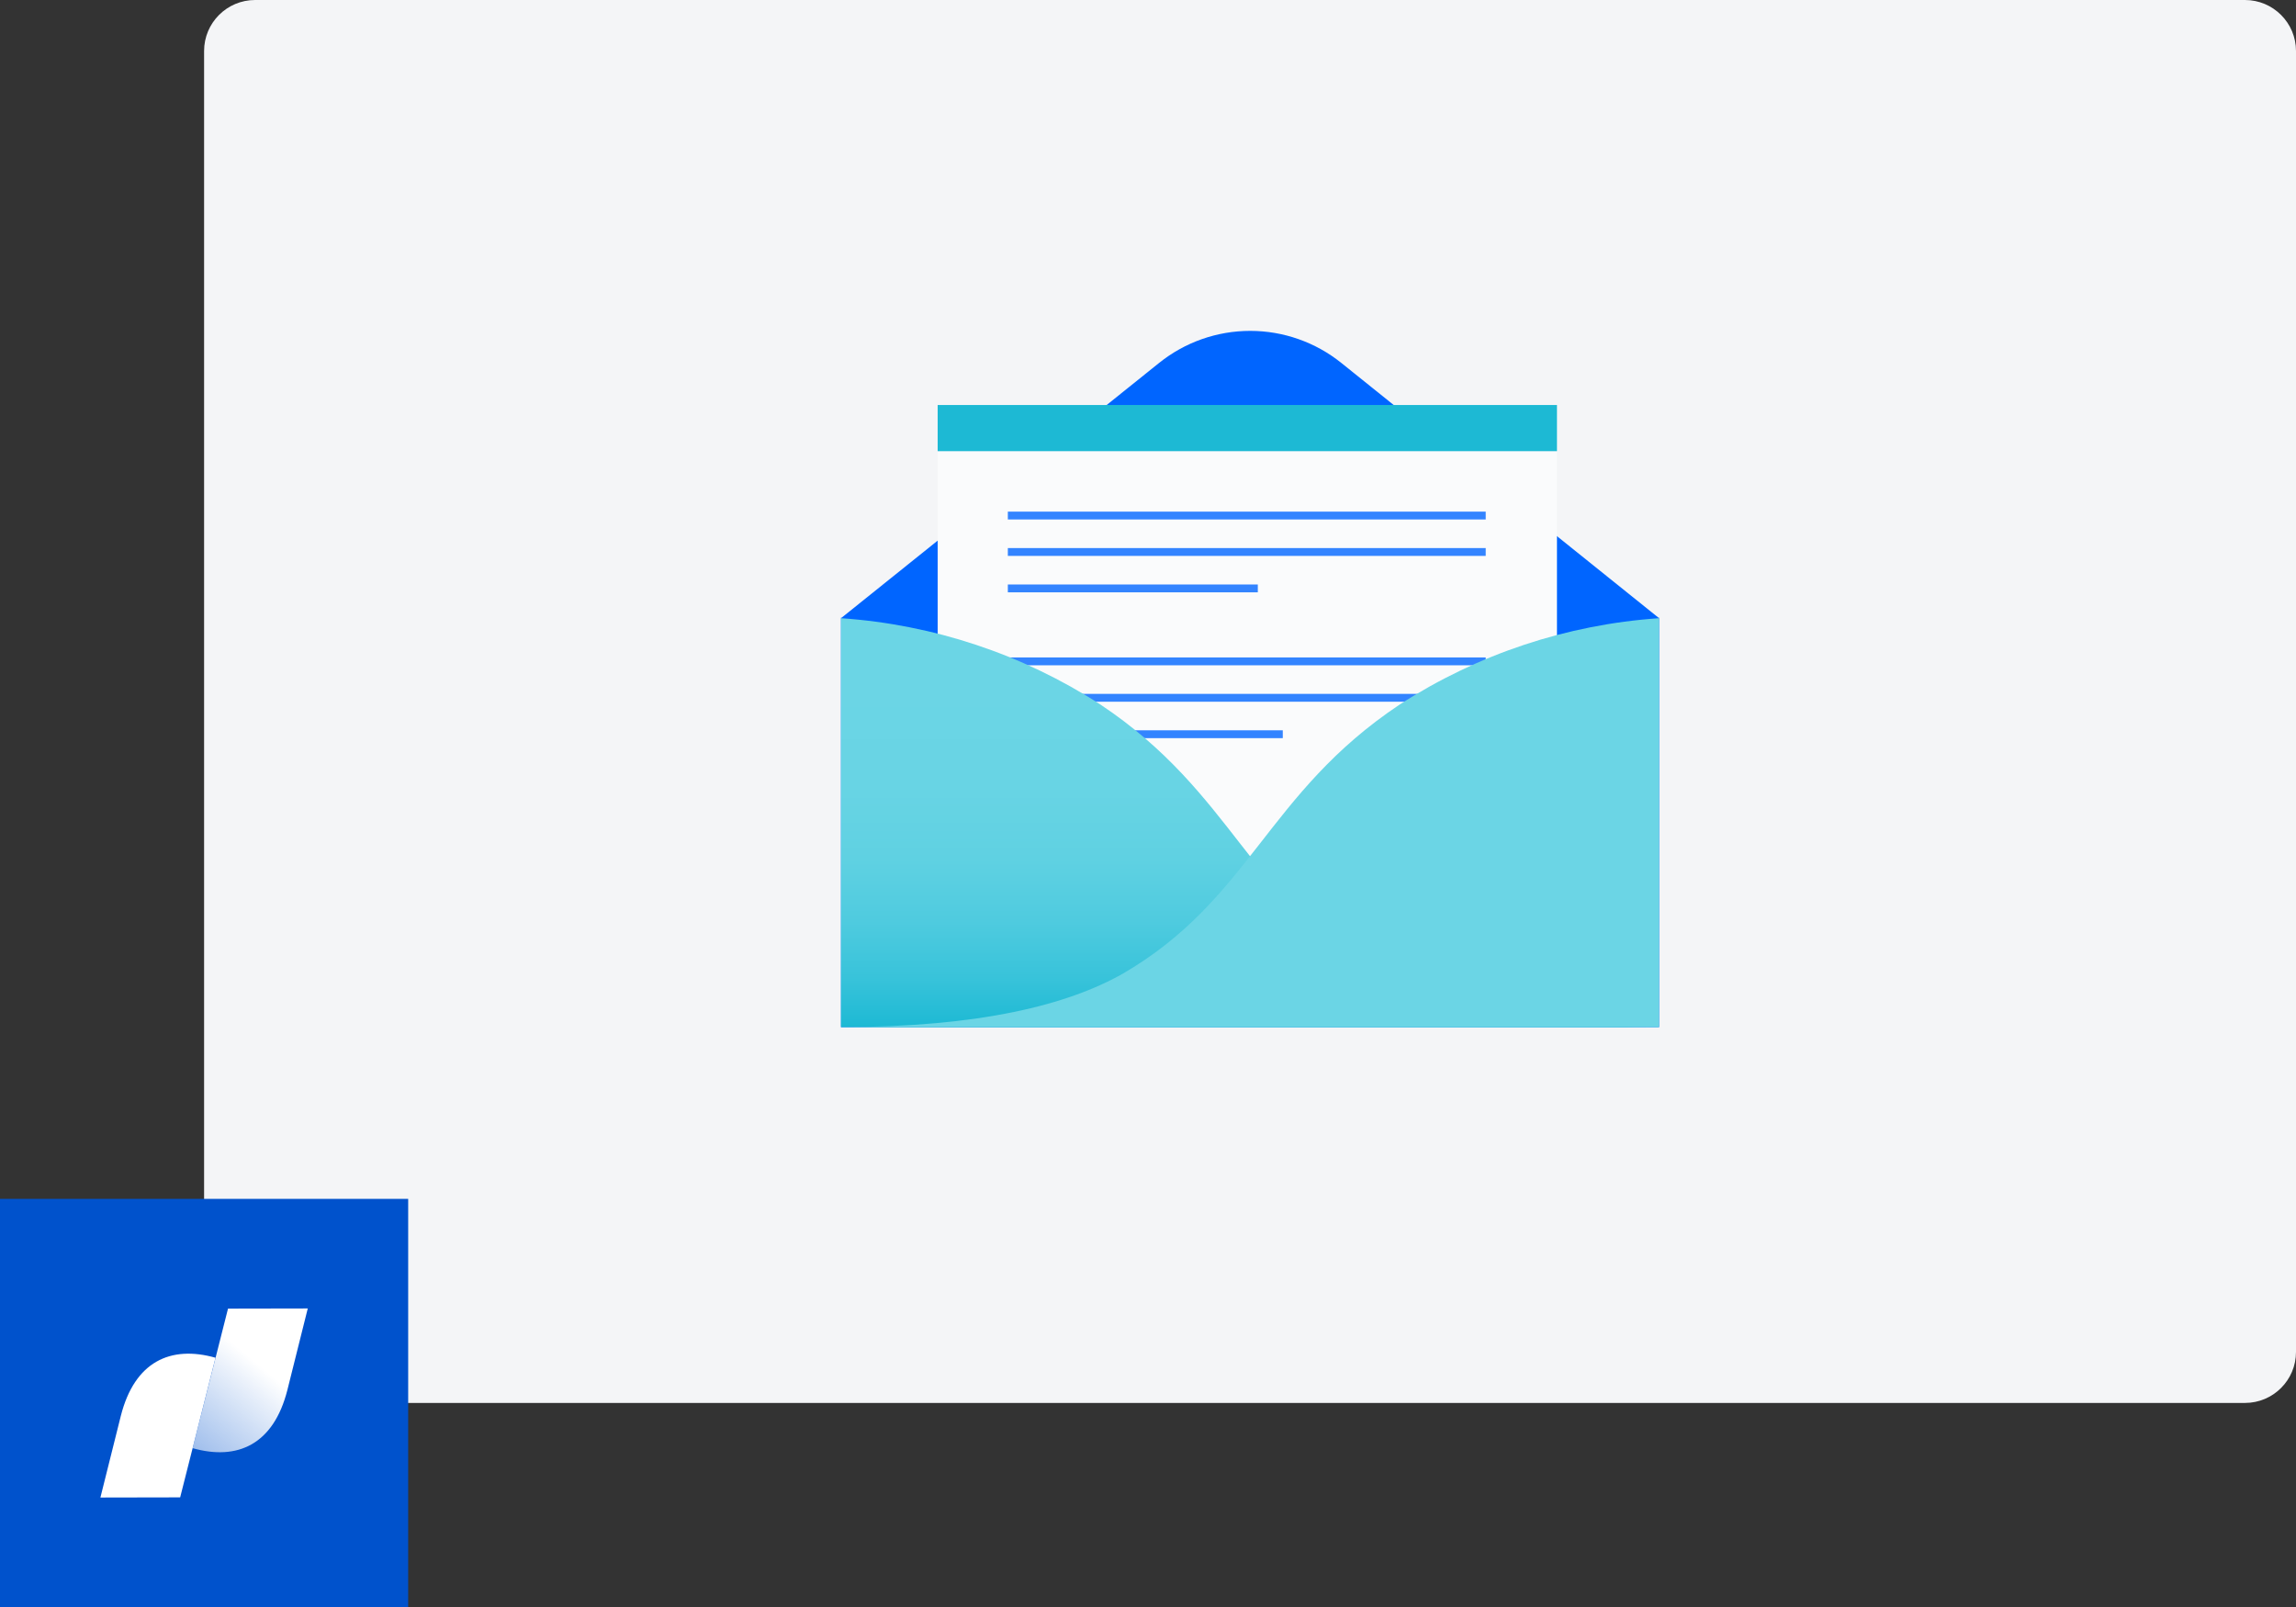
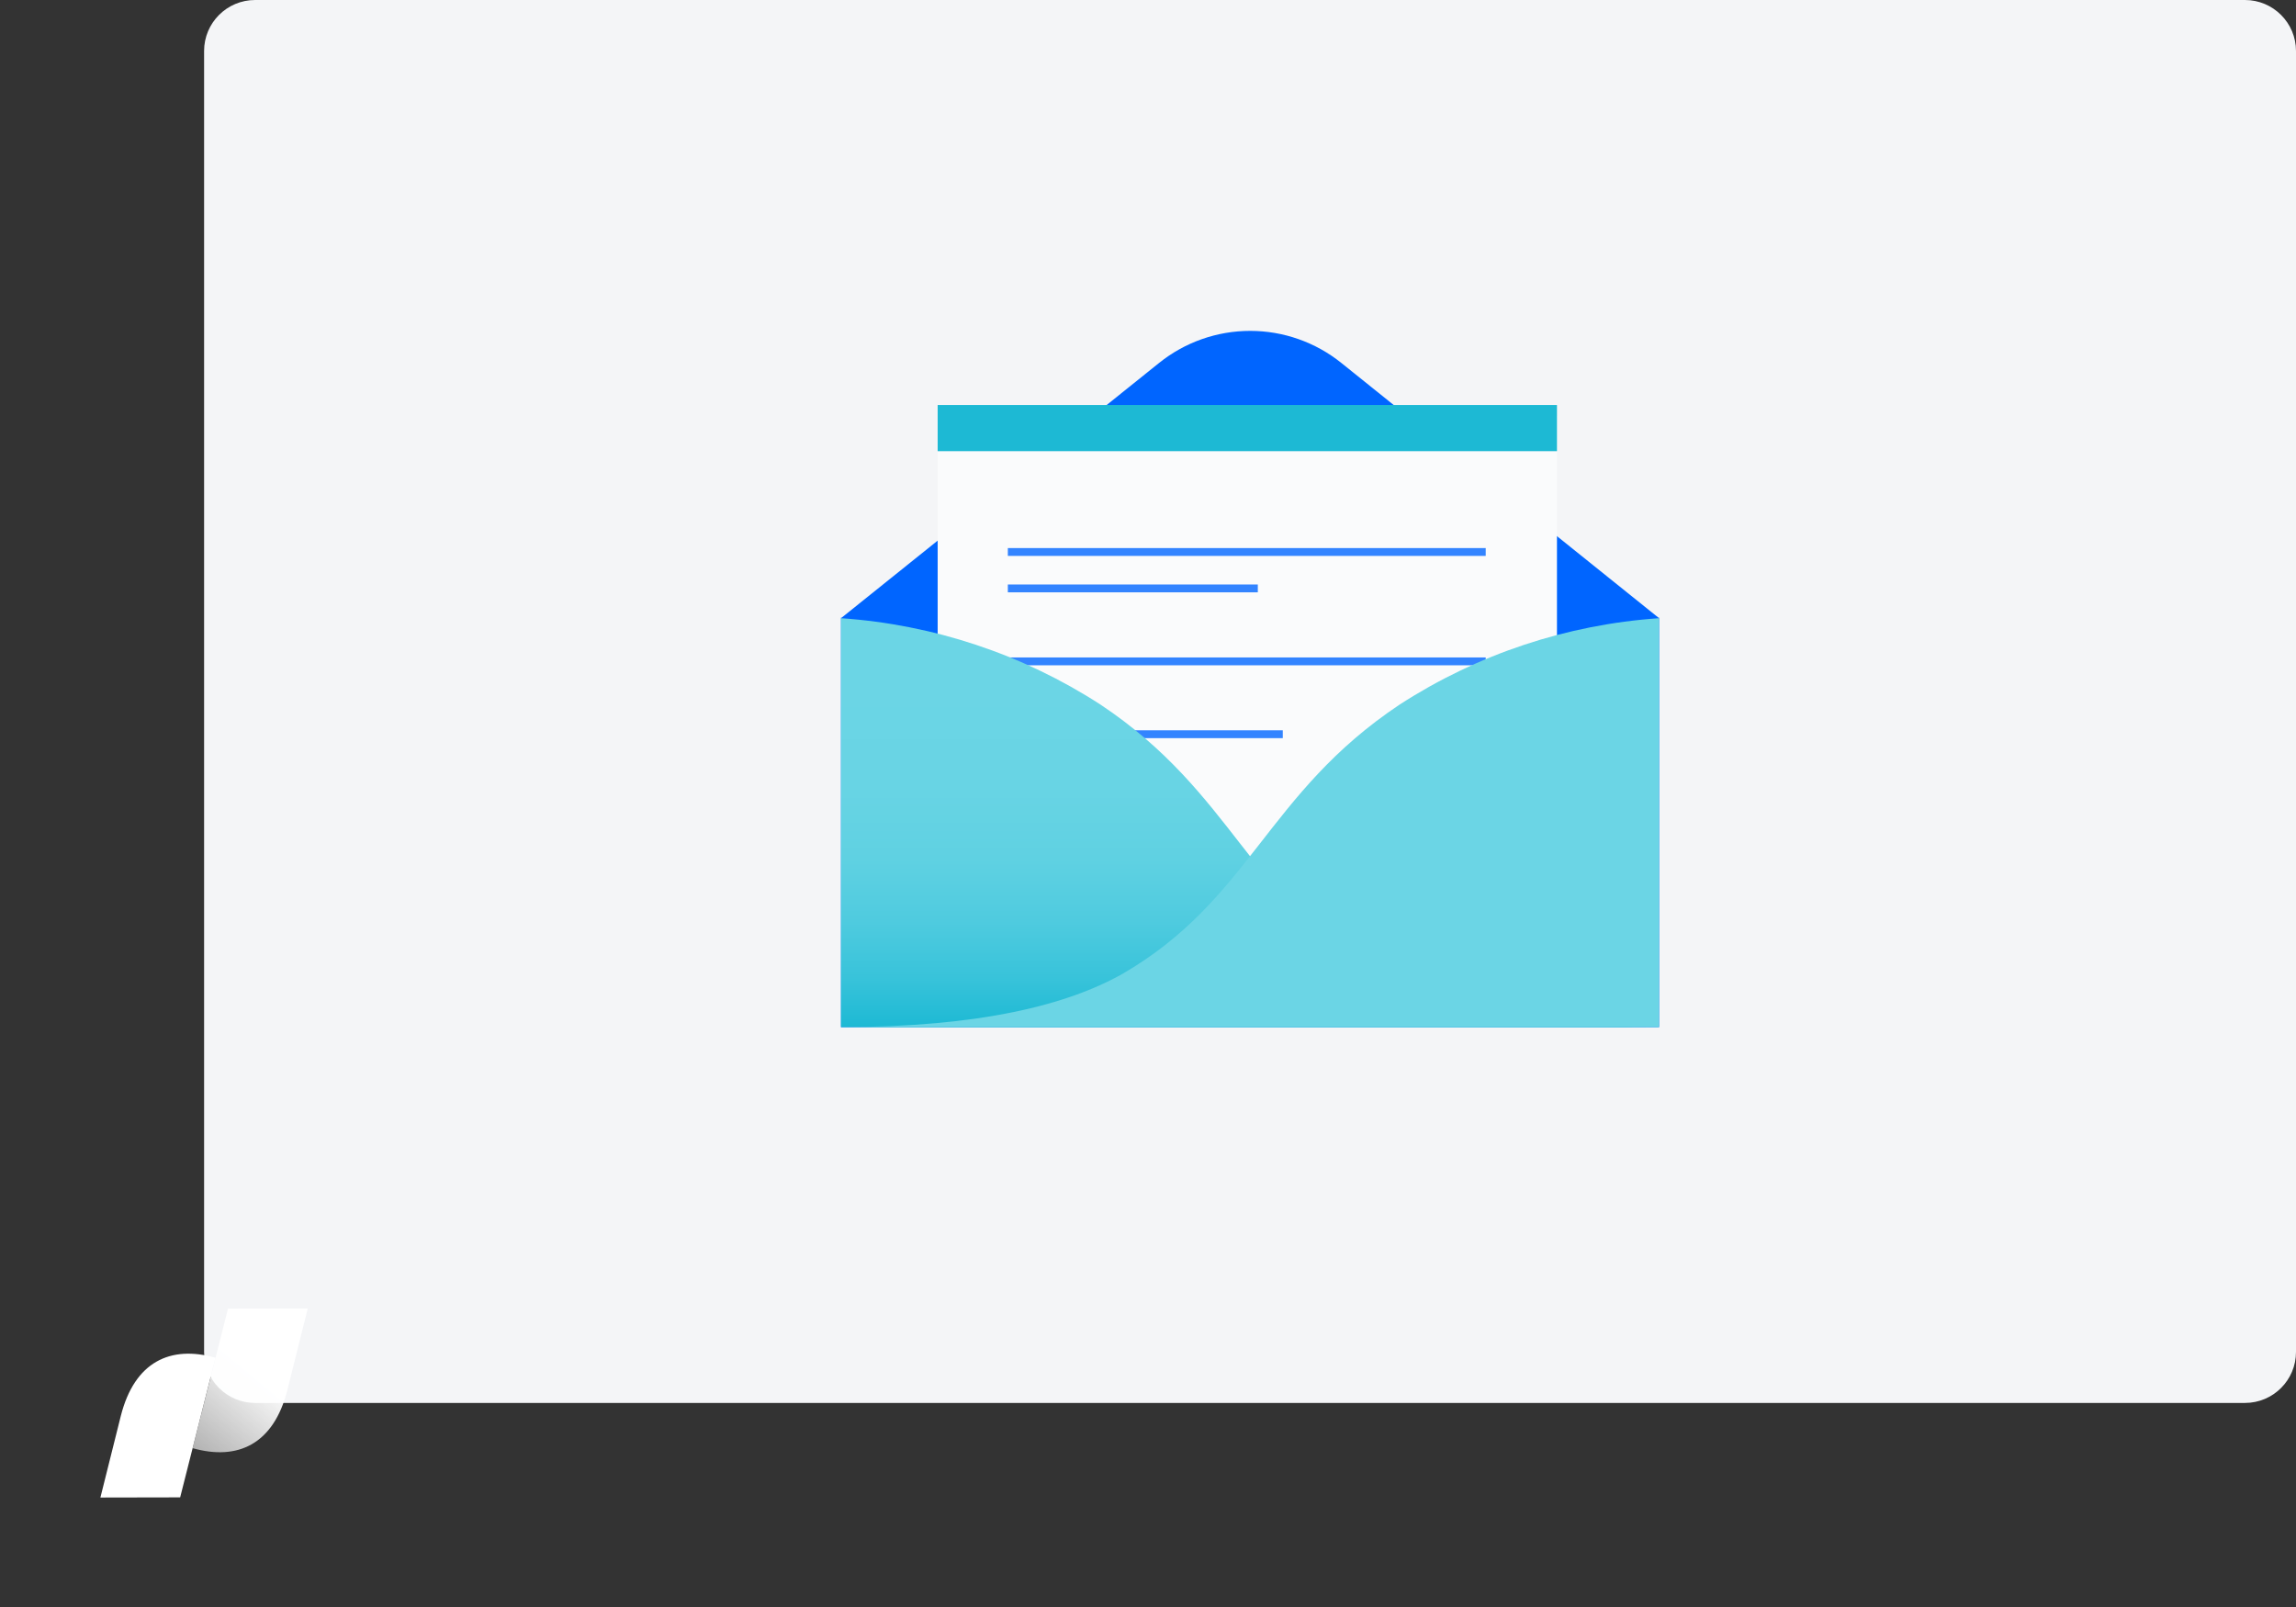
<svg xmlns="http://www.w3.org/2000/svg" width="180" height="126" viewBox="0 0 180 126" fill="none">
  <rect x="0" y="0" width="180" height="126" fill="#333333" stroke="none" />
  <path d="M16 4C16 1.791 17.791 0 20 0H176C178.209 0 180 1.791 180 4V106C180 108.209 178.209 110 176 110H20C17.791 110 16 108.209 16 106V4Z" fill="#F4F5F7" />
  <g clip-path="url(#clip0)">
    <path d="M130.017 48.429L105.153 28.454C103.128 26.828 100.609 25.943 98.013 25.943C95.416 25.943 92.898 26.828 90.873 28.454L65.984 48.429H65.933V80.534H130.067V48.429H130.017Z" fill="#0065FF" />
    <path d="M122.062 32.62H73.51V71.923H122.062V32.62Z" fill="#FAFBFC" />
    <path d="M79.012 43.279H116.476" stroke="#3384FF" stroke-width="0.615" stroke-miterlimit="10" />
    <path d="M122.062 31.755H73.51V35.375H122.062V31.755Z" fill="#1DB9D4" />
    <path d="M79.012 46.135H98.609" stroke="#3384FF" stroke-width="0.615" stroke-miterlimit="10" />
-     <path d="M79.012 40.423H116.476" stroke="#3384FF" stroke-width="0.615" stroke-miterlimit="10" />
    <path d="M79.012 51.856H116.476" stroke="#3384FF" stroke-width="0.615" stroke-miterlimit="10" />
-     <path d="M79.012 54.712H116.476" stroke="#3384FF" stroke-width="0.615" stroke-miterlimit="10" />
    <path d="M79.012 57.568H100.567" stroke="#3384FF" stroke-width="0.615" stroke-miterlimit="10" />
    <path d="M130.067 80.533C119.198 80.533 112.268 78.778 107.933 76.333C97.954 70.504 96.719 62.205 86.27 55.241C80.174 51.297 73.176 48.968 65.933 48.471V80.533H130.067Z" fill="url(#paint0_linear)" />
    <path d="M65.933 80.533C76.853 80.533 83.733 78.778 88.042 76.333C98.046 70.504 99.281 62.205 109.731 55.241C115.827 51.297 122.824 48.968 130.067 48.471V80.533H65.933Z" fill="#6BD5E5" />
  </g>
-   <path d="M32 94H0V126H32V94Z" fill="#0052CC" />
  <path d="M17.876 102.604L15.104 113.548C18.632 114.544 21.448 113.248 22.528 108.992L24.128 102.592L17.876 102.604Z" fill="url(#paint1_linear)" />
  <path d="M14.124 117.404L16.896 106.456C13.368 105.46 10.552 106.756 9.472 111.016L7.872 117.416L14.124 117.404Z" fill="white" />
  <defs>
    <linearGradient id="paint0_linear" x1="97.996" y1="80.533" x2="97.996" y2="48.471" gradientUnits="userSpaceOnUse">
      <stop stop-color="#1DB9D4" />
      <stop offset="0.12" stop-color="#38C3DA" />
      <stop offset="0.26" stop-color="#4FCBDF" />
      <stop offset="0.41" stop-color="#5FD1E2" />
      <stop offset="0.59" stop-color="#68D4E4" />
      <stop offset="0.82" stop-color="#6BD5E5" />
    </linearGradient>
    <linearGradient id="paint1_linear" x1="14.28" y1="113.588" x2="19.976" y2="106.744" gradientUnits="userSpaceOnUse">
      <stop stop-color="white" stop-opacity="0.6" />
      <stop offset="1" stop-color="white" />
    </linearGradient>
    <clipPath id="clip0">
      <rect width="64.134" height="54.6" fill="white" transform="translate(65.933 25.933)" />
    </clipPath>
  </defs>
</svg>